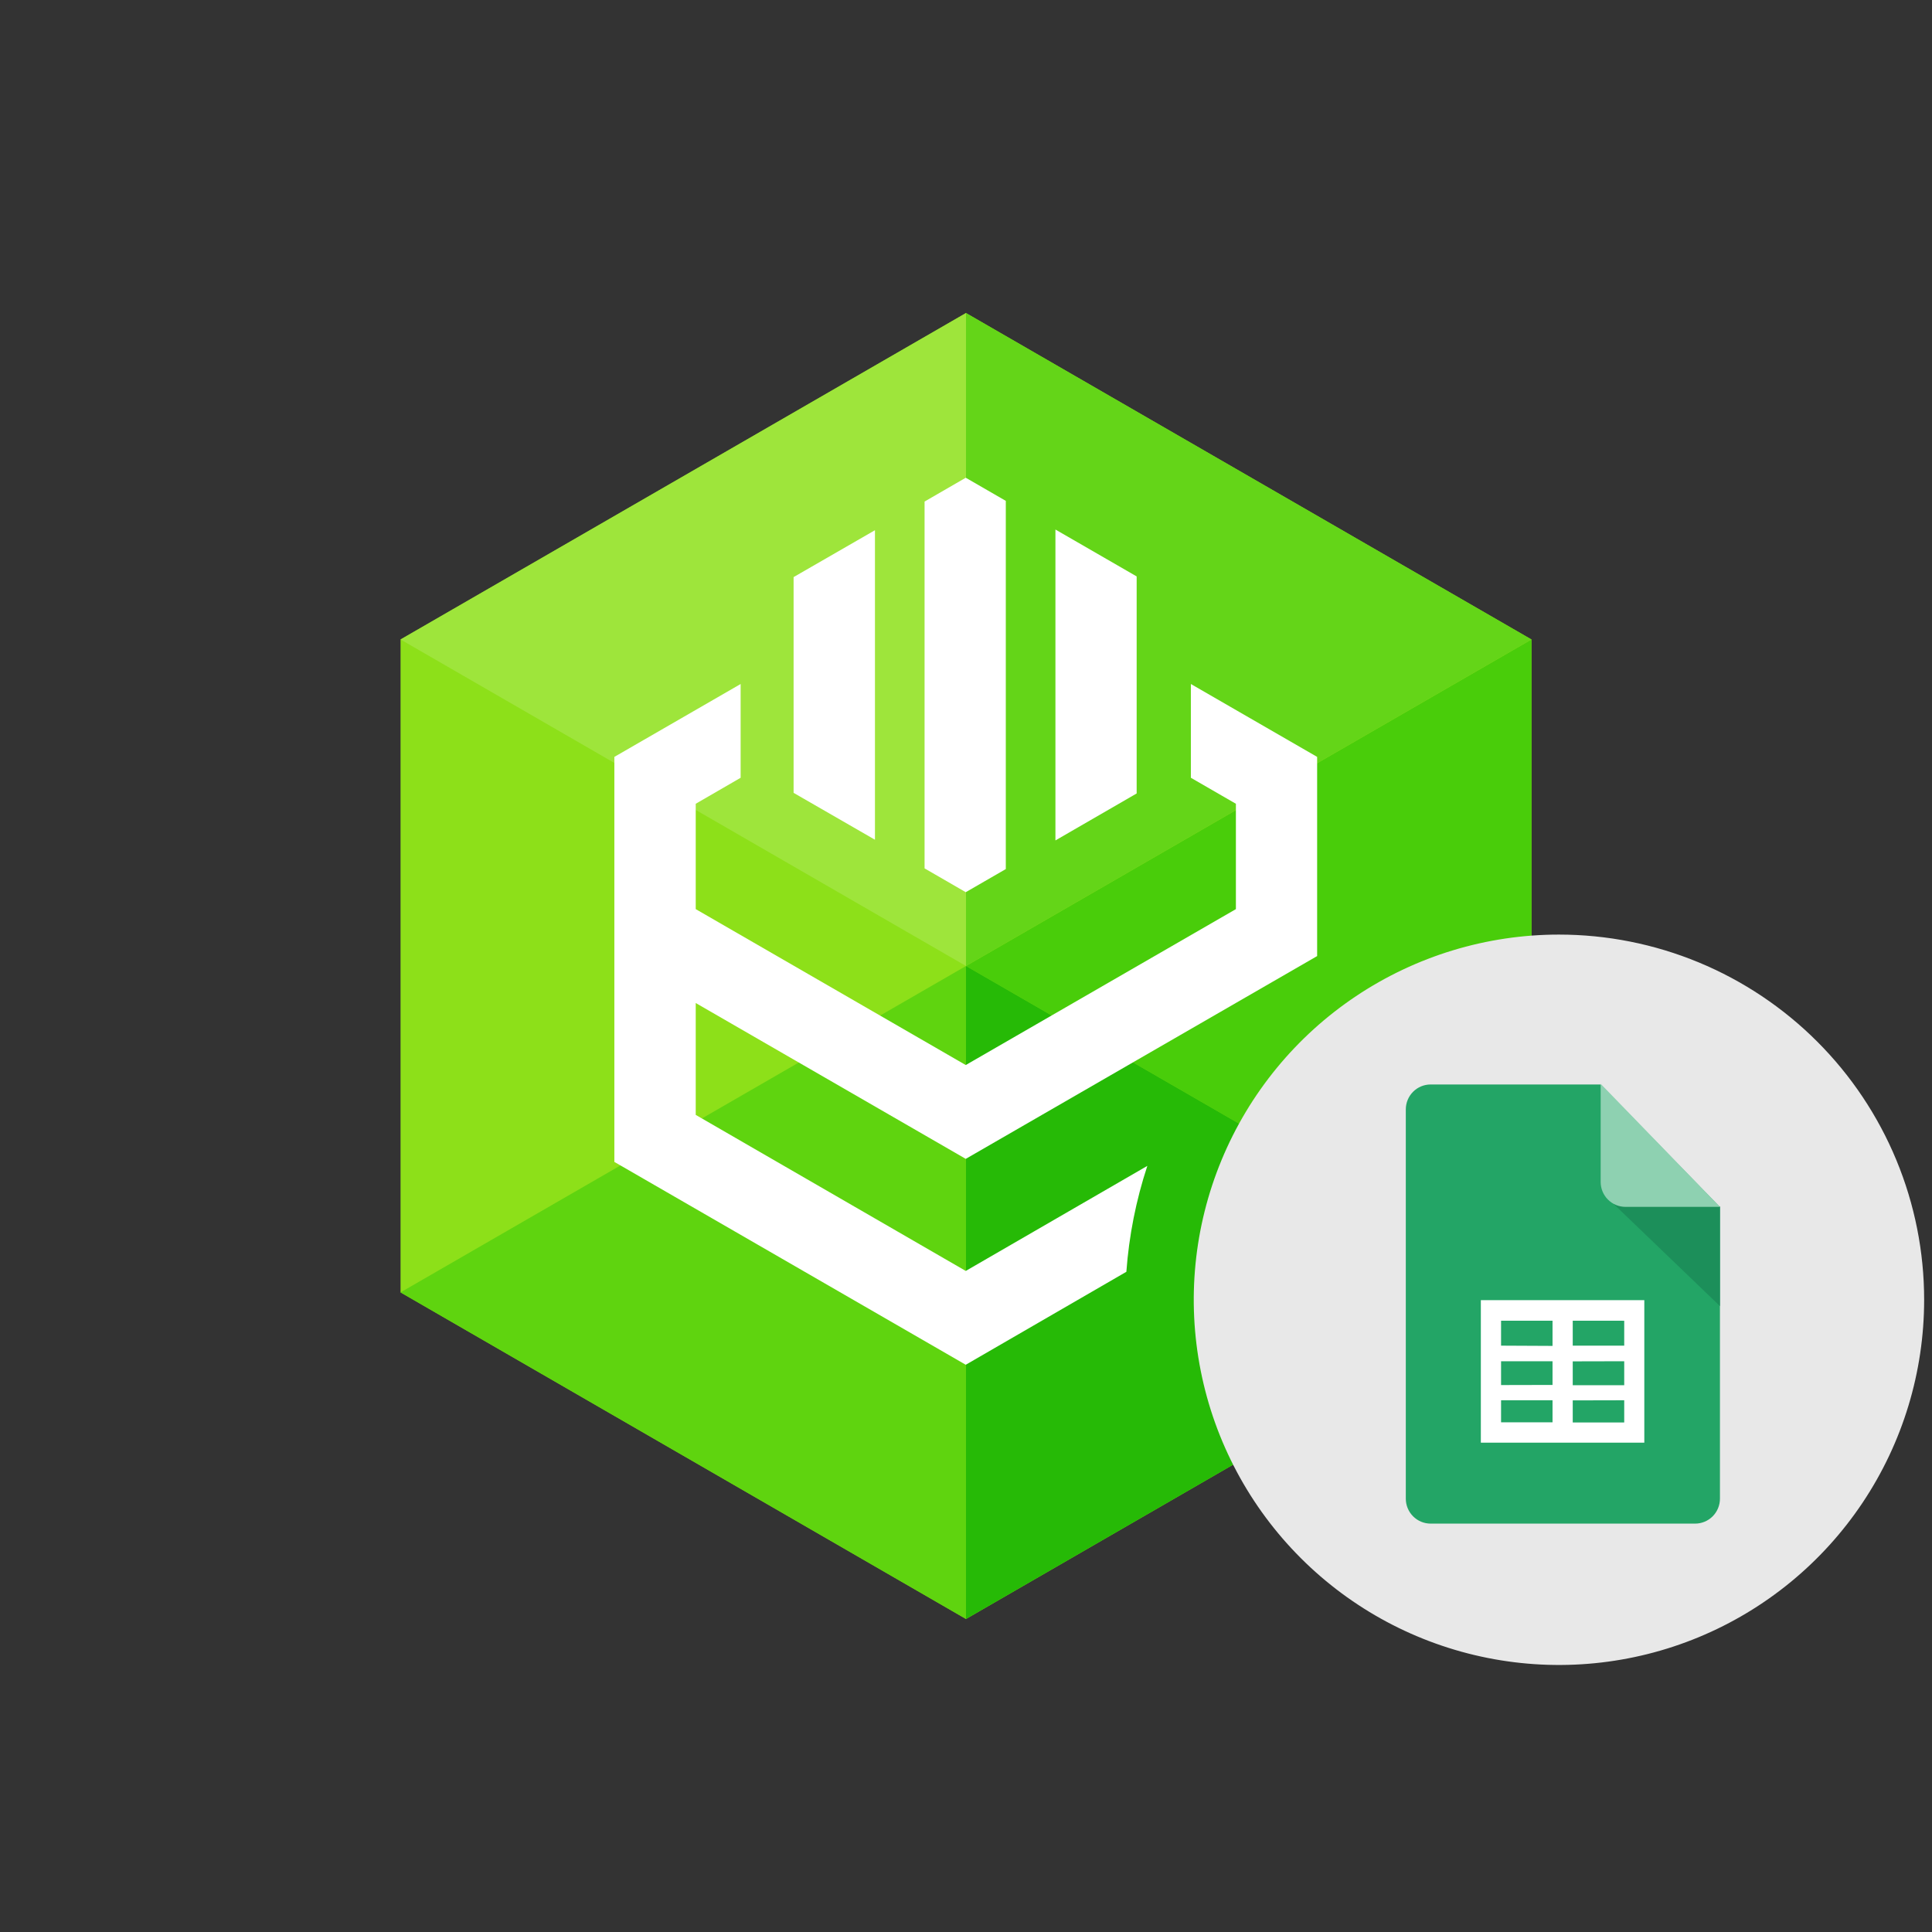
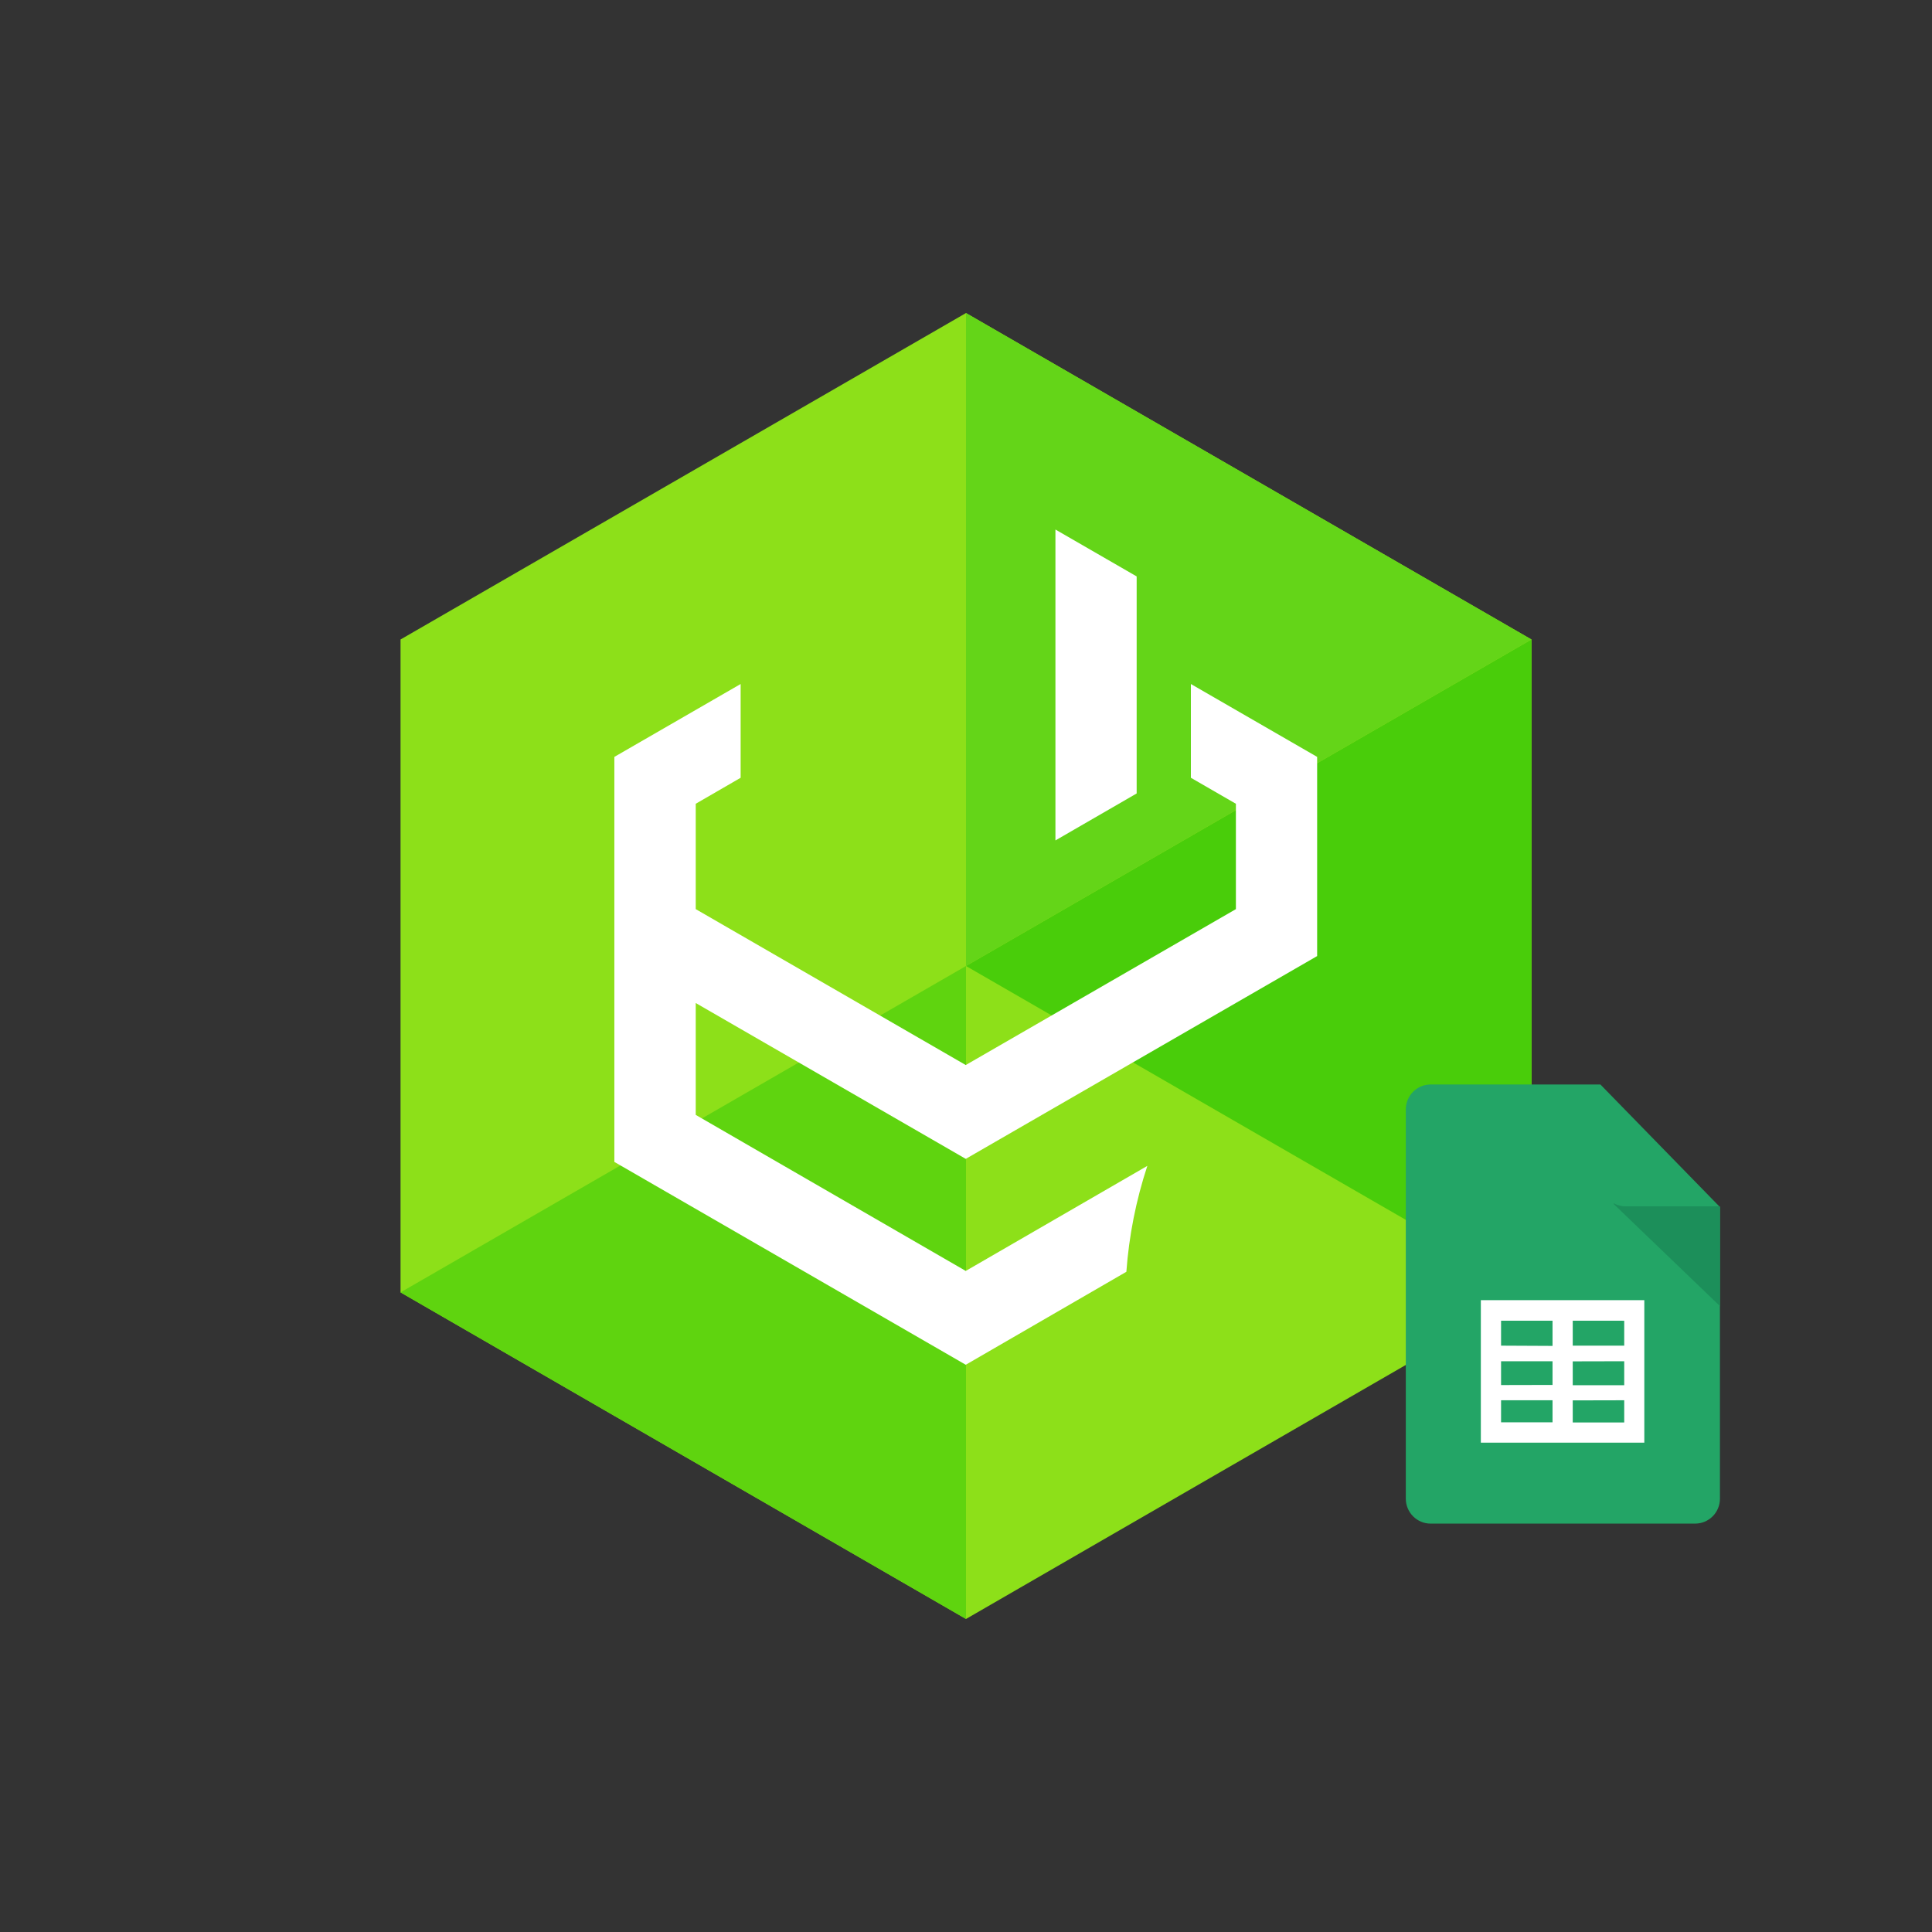
<svg xmlns="http://www.w3.org/2000/svg" viewBox="0 0 246 246" fill="none">
  <rect x="0" y="0" width="246" height="246" fill="#333333" stroke="none" />
  <g clip-path="url(#clip0_913_135419)">
    <path d="M195 81.425V164.559L152.47 189.117L123 206.142L51 164.559V81.425L123 39.859L195 81.425Z" fill="#8DE019" />
-     <path d="M123 39.859L51 81.425L123 123V39.859Z" fill="#9EE53B" />
+     <path d="M123 39.859L123 123V39.859Z" fill="#9EE53B" />
    <path d="M123 123L51 164.559L123 206.142V123Z" fill="#5FD40F" />
    <path d="M195 81.425L152.47 105.982L123 123L195 164.559V81.425Z" fill="#49CD0A" />
    <path d="M123 39.859V123L152.47 105.982L195 81.425L123 39.859Z" fill="#64D518" />
-     <path d="M123 123V206.142L195 164.559L123 123Z" fill="#26BA06" />
-     <path d="M128.068 63.776V110.658L122.969 113.602L117.725 110.57V63.862L122.969 60.83L128.068 63.776Z" fill="white" />
    <path d="M151.633 99.033V87.094L167.71 96.374V121.736L122.969 147.558L88.587 127.714V141.958L122.969 161.827L146.09 148.45C144.65 152.819 143.753 157.348 143.419 161.936L122.969 173.774L78.226 147.945V96.374L94.305 87.094V99.033L88.587 102.343V115.758L122.969 135.61L157.366 115.758V102.343L151.633 99.033Z" fill="white" />
-     <path d="M101.048 100.953L111.408 106.922V67.512L101.048 73.481V100.953Z" fill="white" />
    <path d="M134.387 67.425L144.73 73.395V101.031L134.387 107.01V67.425Z" fill="white" />
-     <path fill-rule="evenodd" clip-rule="evenodd" d="M245 165.503C244.999 174.699 242.272 183.689 237.162 191.336C232.053 198.982 224.79 204.942 216.294 208.461C207.797 211.98 198.448 212.901 189.428 211.106C180.408 209.312 172.123 204.884 165.62 198.381C159.117 191.878 154.688 183.593 152.894 174.573C151.099 165.553 152.02 156.204 155.539 147.707C159.058 139.211 165.017 131.948 172.663 126.838C180.31 121.729 189.3 119.001 198.496 119C204.603 119 210.65 120.202 216.293 122.539C221.935 124.876 227.061 128.301 231.38 132.62C235.698 136.938 239.124 142.064 241.46 147.707C243.797 153.349 245 159.396 245 165.503Z" fill="#E8E8E8" />
    <path d="M219 190.826C218.999 191.668 218.667 192.475 218.075 193.07C217.483 193.665 216.68 193.999 215.843 194H182.159C181.322 194 180.519 193.666 179.927 193.071C179.335 192.477 179.001 191.67 179 190.829V141.262C179 140.845 179.081 140.432 179.24 140.046C179.398 139.661 179.631 139.311 179.925 139.016C180.218 138.721 180.566 138.487 180.95 138.327C181.333 138.168 181.744 138.086 182.159 138.086H203.777L219 153.694V190.826Z" fill="#23A566" />
    <path d="M205.452 153.287L219 166.306V153.603H206.999C206.475 153.609 205.959 153.478 205.5 153.224L205.452 153.287Z" fill="#1C8F5A" />
-     <path d="M219 153.669H206.966C206.129 153.668 205.327 153.334 204.735 152.739C204.143 152.144 203.81 151.337 203.81 150.495V138L219 153.669Z" fill="#8ED1B1" />
    <path fill-rule="evenodd" clip-rule="evenodd" d="M209.369 183.692H188.554V165.547H209.369V183.692ZM200.255 168.164V171.341H206.811V168.169L200.255 168.164ZM200.255 173.341V176.376H206.811V173.326L200.255 173.341ZM200.255 178.31V181.12H206.811V178.295L200.255 178.31ZM197.682 181.105V178.295H191.129V181.105H197.682ZM197.682 176.343V173.326H191.129V176.358L197.682 176.343ZM197.682 171.373V168.164H191.129V171.341L197.682 171.373Z" fill="white" />
  </g>
  <defs>
    <clipPath id="clip0_913_135419">
      <rect width="246" height="246" fill="white" />
    </clipPath>
  </defs>
</svg>